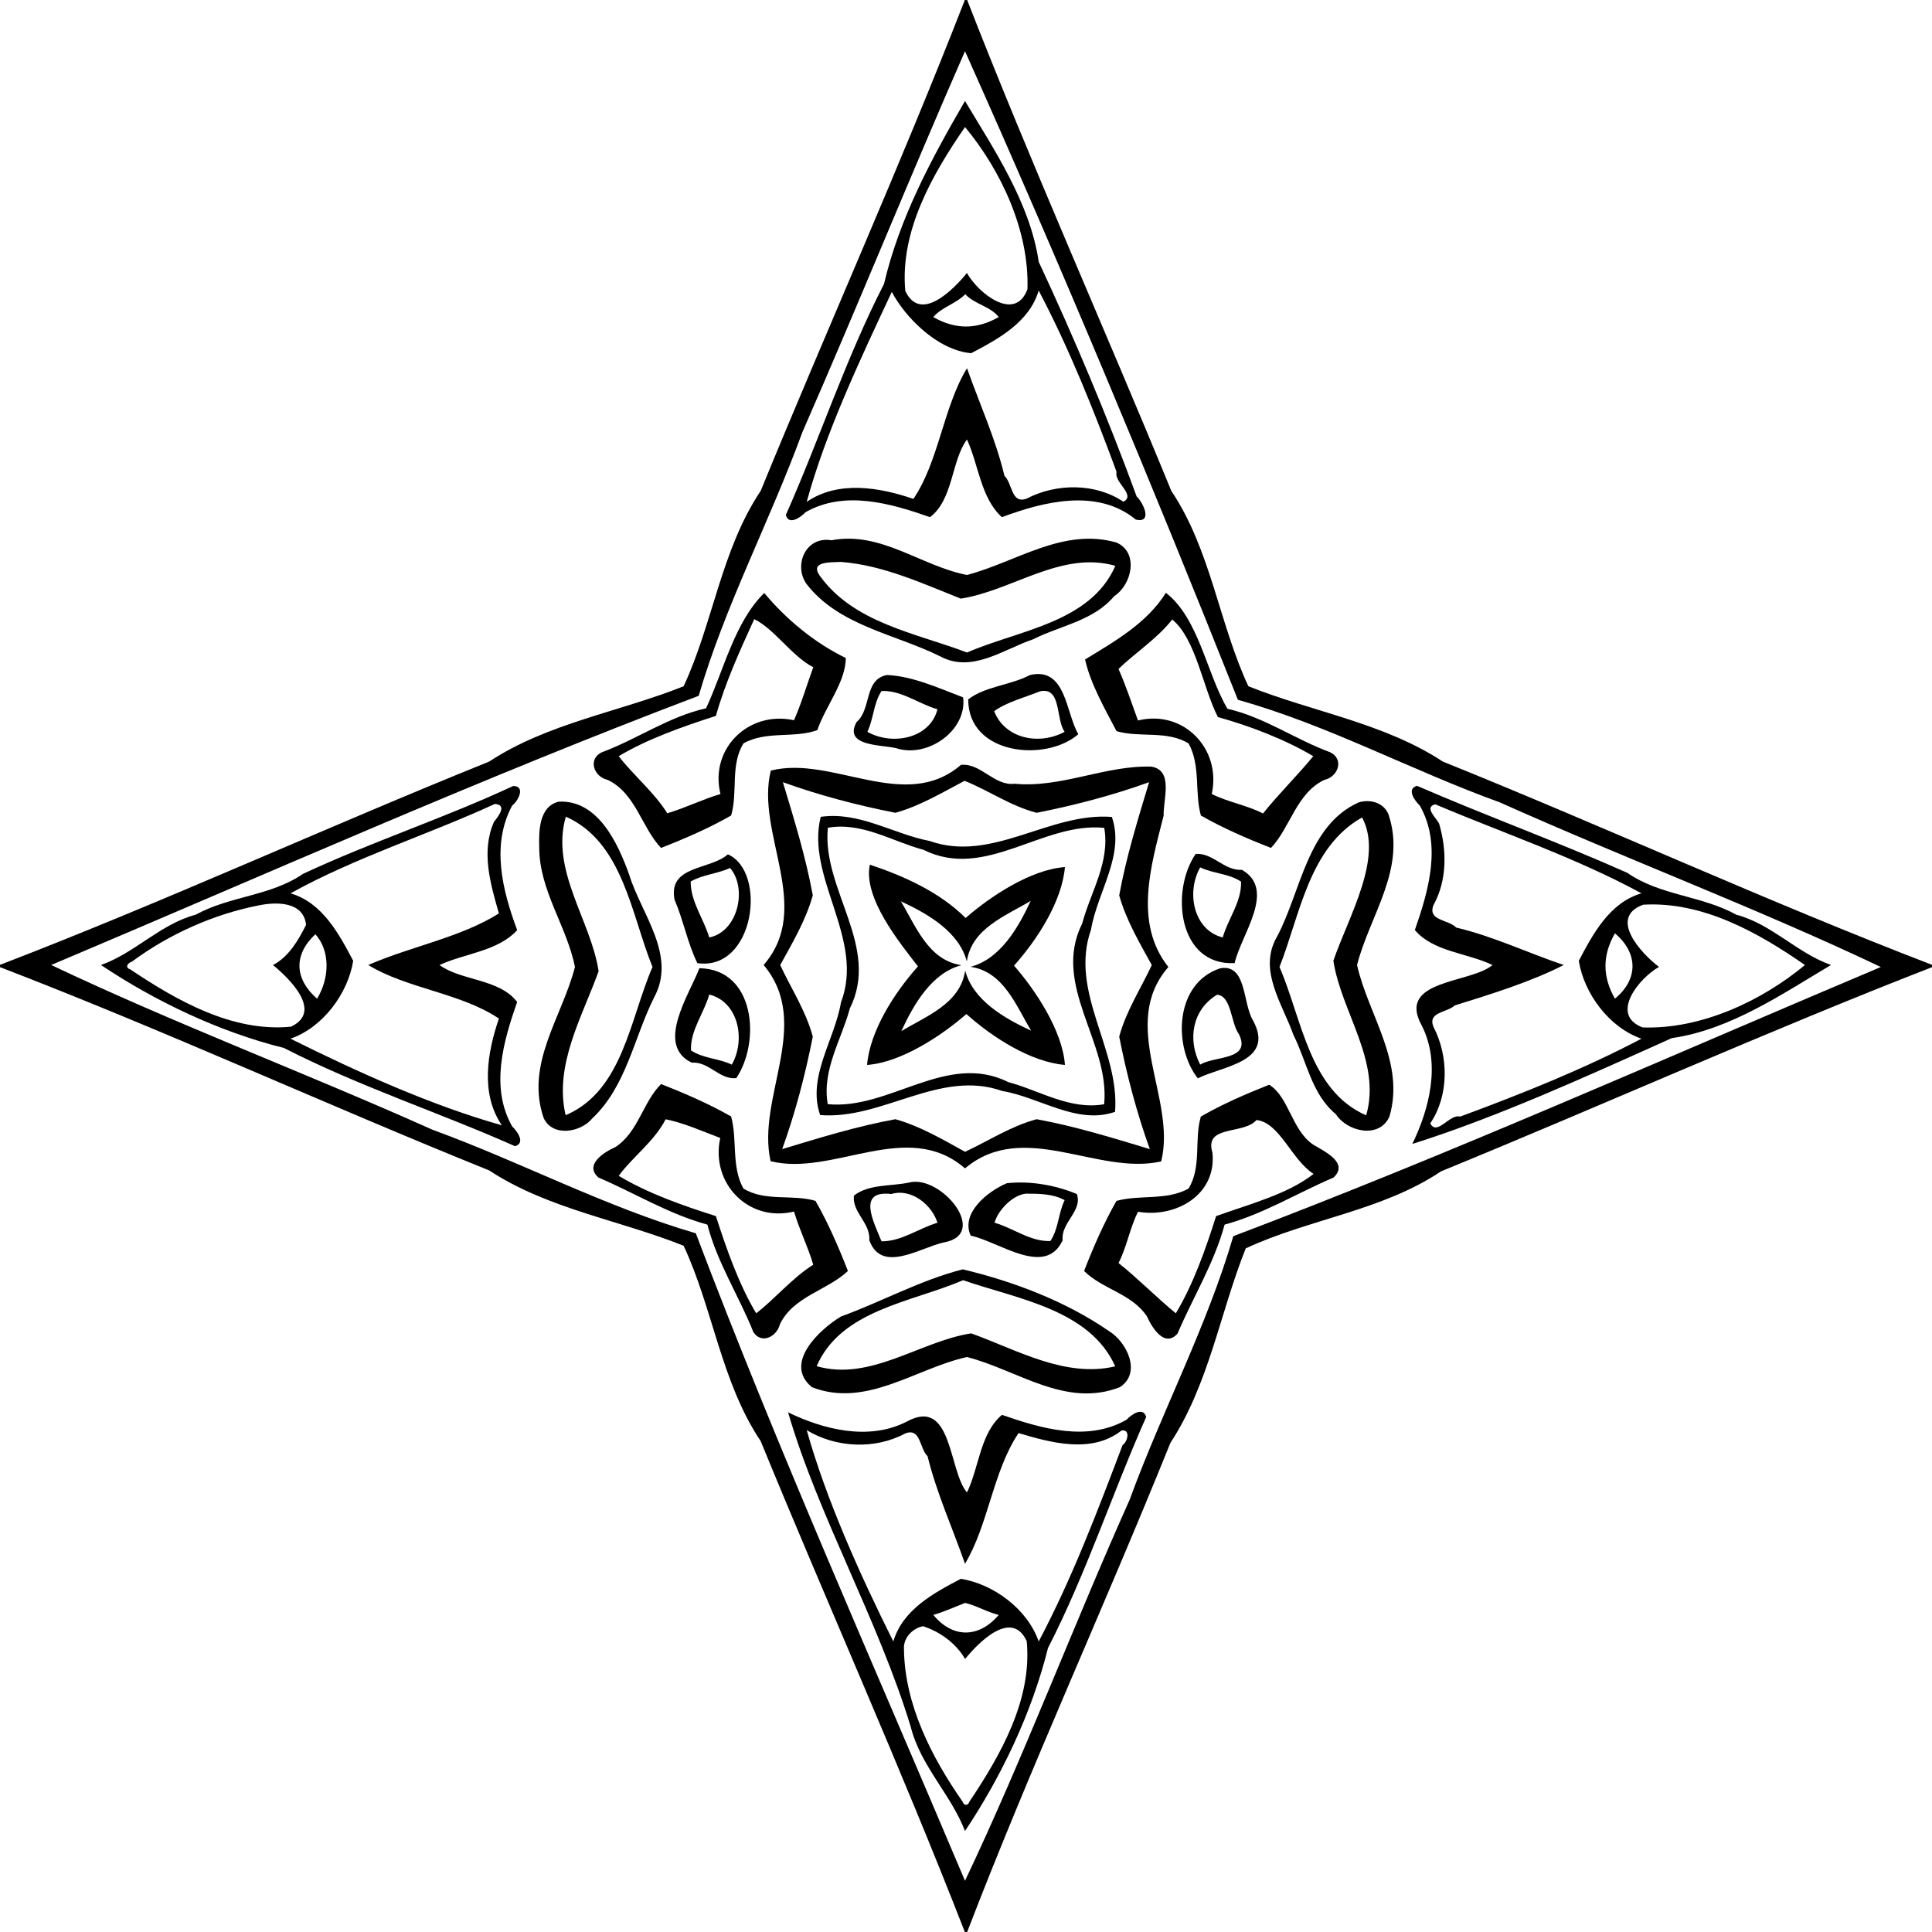
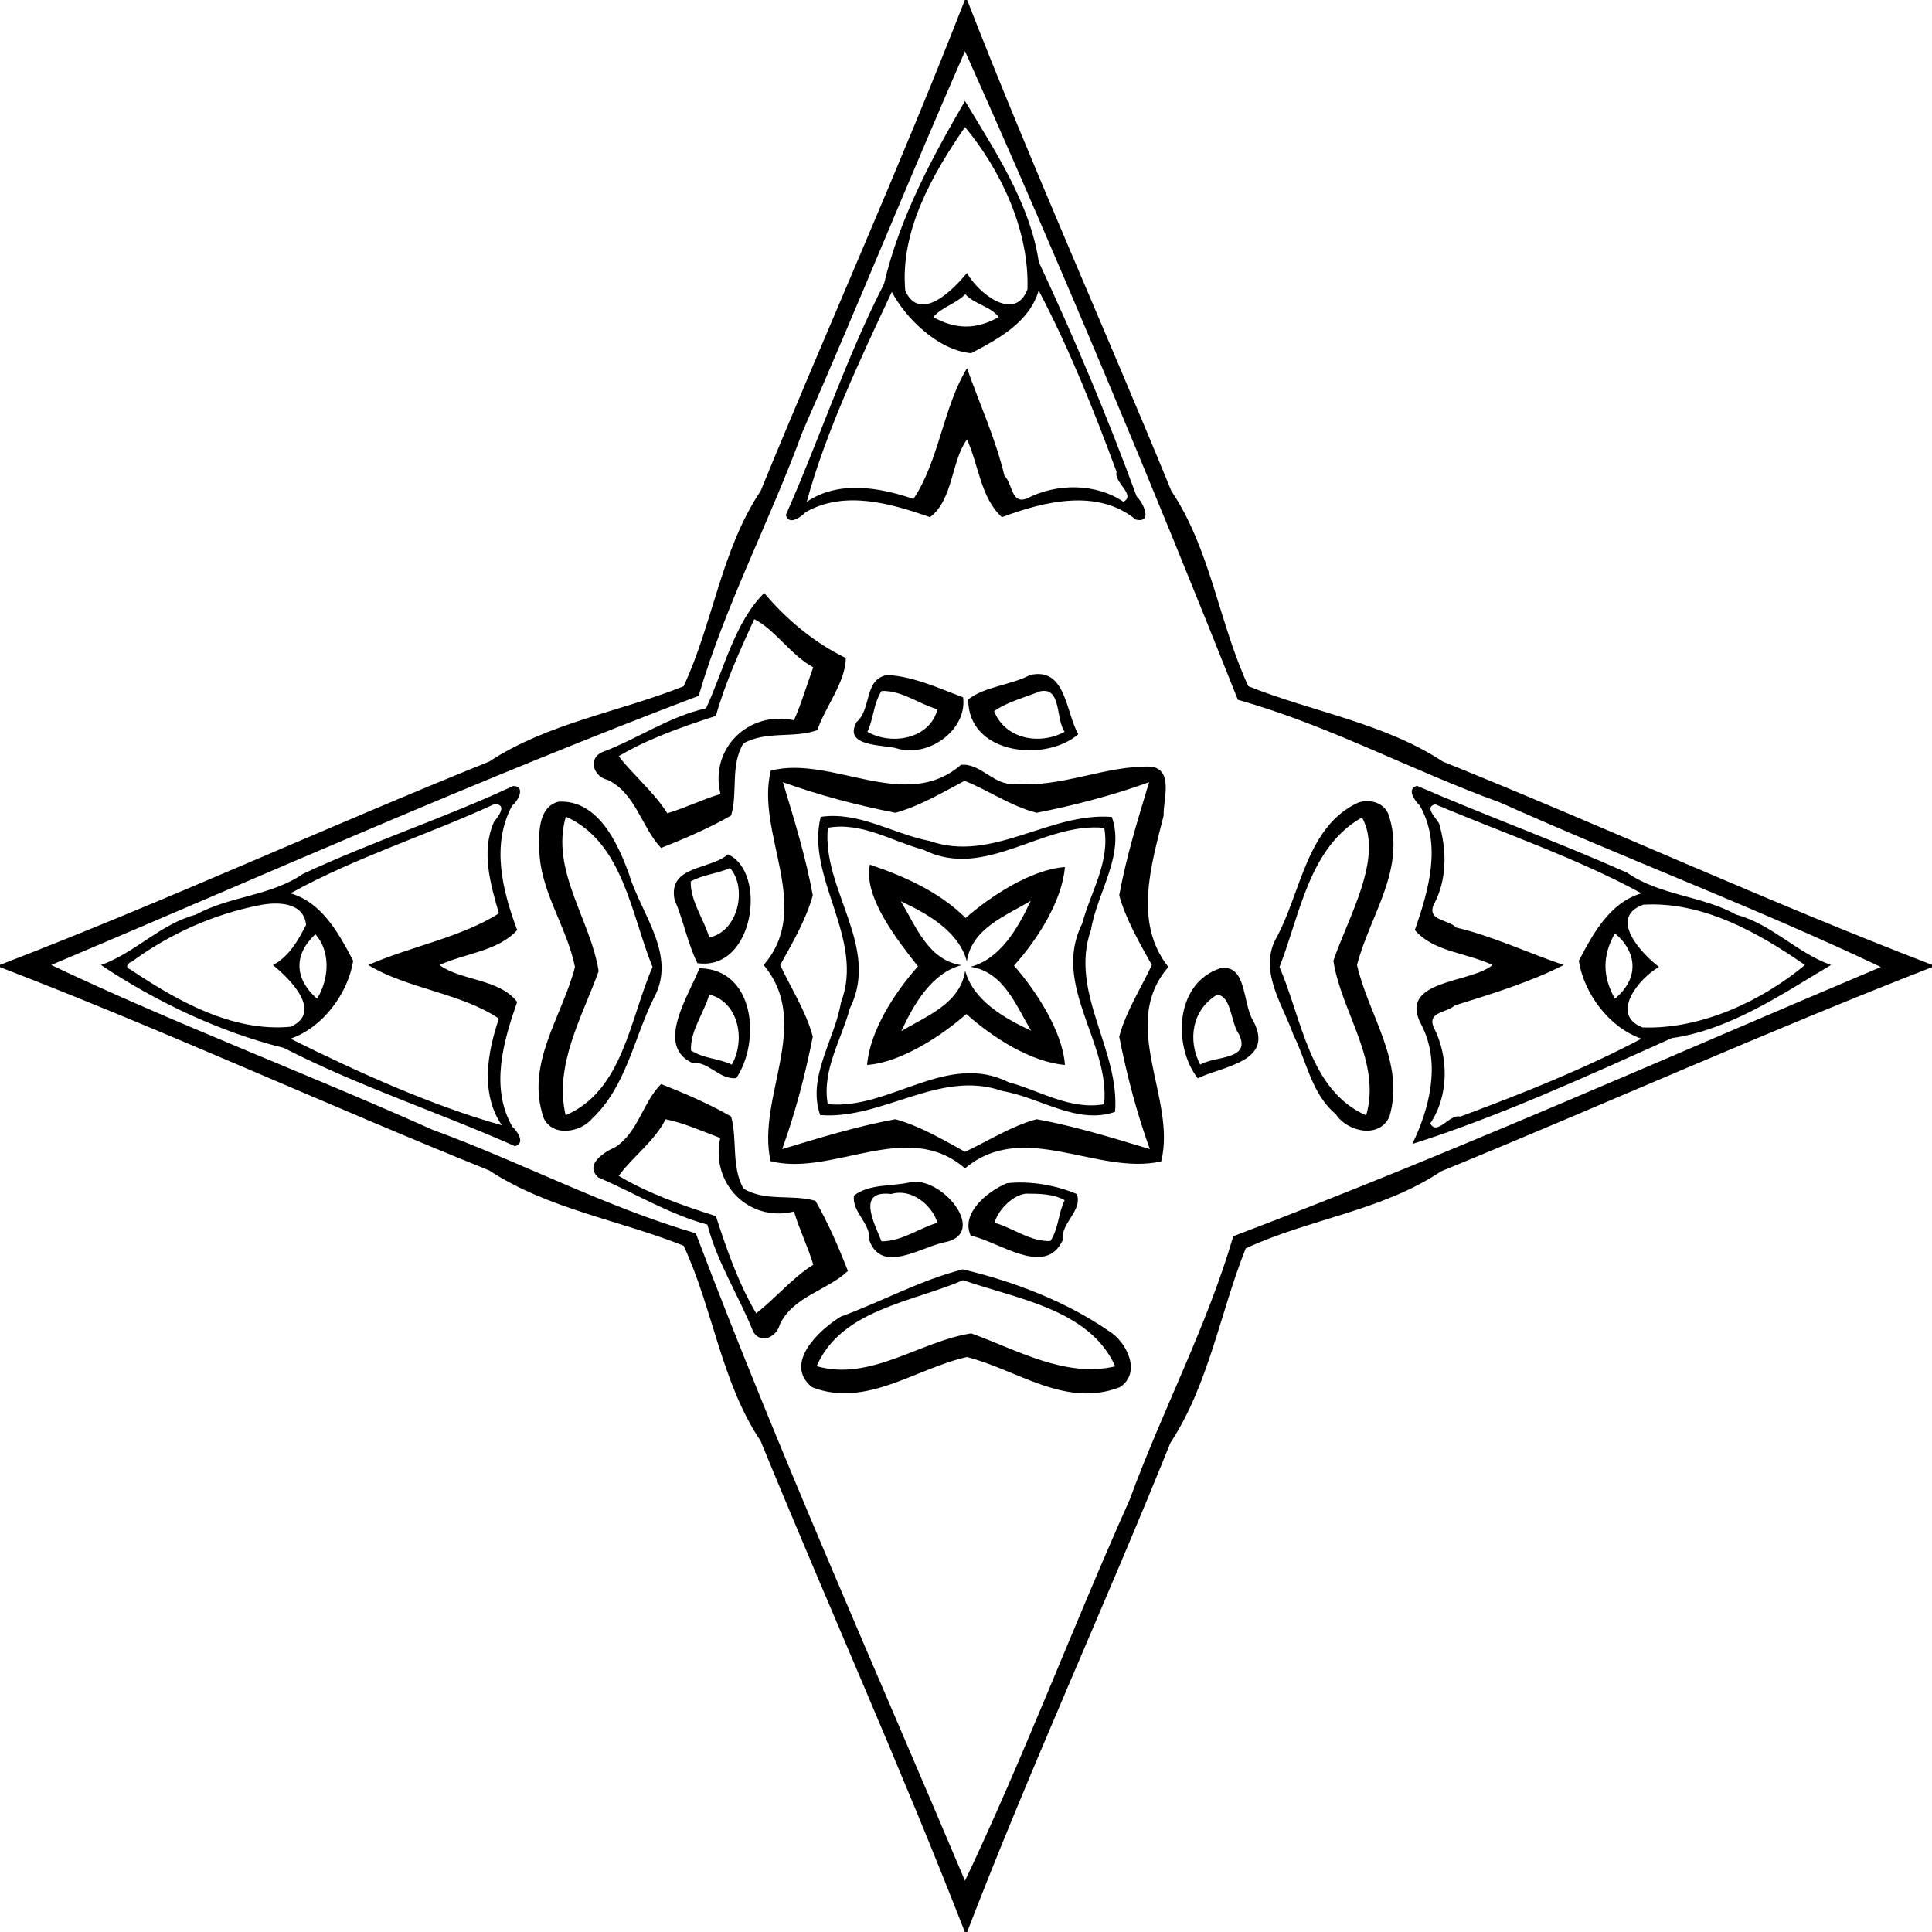
<svg xmlns="http://www.w3.org/2000/svg" width="731pt" height="731pt" version="1.1" viewBox="0 0 731 731">
  <path d="m365.06 0h0.88c24.33 62.5 51.88 123.83 77.25 185.75 14.95 22.31 18.03 50.07 29.15 73.9 24.27 9.72 51.33 13.89 73.59 28.51 61.84 24.93 122.68 52.93 185.07 76.9v0.88c-62.5 24.33-123.83 51.88-185.75 77.25-22.31 14.95-50.07 18.03-73.9 29.15-9.72 24.27-13.9 51.33-28.51 73.59-24.93 61.84-52.93 122.68-76.9 185.07h-0.88c-24.33-62.5-51.88-123.83-77.25-185.75-14.95-22.31-18.03-50.07-29.15-73.9-24.27-9.72-51.33-13.9-73.59-28.51-61.84-24.93-122.68-52.93-185.07-76.9v-0.88c62.39-23.97 123.23-51.97 185.07-76.9 22.26-14.62 49.32-18.79 73.59-28.51 11.12-23.83 14.2-51.59 29.15-73.9 25.37-61.92 52.92-123.25 77.25-185.75m0.06 19.37c-20.96 47.84-40.64 96.48-61.54 144.18-12.26 33.56-29.22 65.48-39.22 99.72-82.17 31.12-163.41 67.4-244.99 101.85 46.5 22.1 96.69 41.02 144.18 62.3 33.56 12.26 65.48 29.22 99.72 39.22 31.12 82.17 67.4 163.4 101.85 244.99 22.1-46.5 41.02-96.69 62.3-144.18 12.26-33.56 29.22-65.48 39.22-99.72 82.17-31.12 163.4-67.4 244.99-101.85-46.5-22.1-96.69-41.02-144.18-62.3-33.37-12.04-64.9-29.24-99.07-38.79-32.42-81.54-67.32-165.12-103.26-245.42z" />
  <path d="m365.12 38.21c10.99 18.4 24.59 38.5 27.91 60.89 13.56 29.04 26.06 58.76 37.04 88.74 2.54 2.39 6.17 10.21-0.31 8.77-14.49-11.96-34.81-6.87-50.68-0.93-8.05-7.35-8.75-19.7-13.21-29.38-5.97 8.04-5.15 22.7-13.98 29.37-14.92-5.21-32.3-10.29-47.1-1.87-1.79 1.92-6.33 5.15-7.46 1.05 12.72-28.6 22.65-59.16 37.15-87.41 5.84-24.89 17.94-47.37 30.64-69.23m0.01 9.86c-12.36 17.92-24.68 39.4-22.6 61.99 5.71 12.31 18.3-0.58 23.32-6.77 4.19 7.52 18.13 18.86 22.9 6.17 0.75-22.15-10.06-45.07-23.62-61.39m-27.7 62.36c-12.03 25.7-25.07 53.28-32.2 79.46 12.01-8.22 27.63-5.48 40.38-1.12 9.66-14.32 11.3-34.75 20.27-49.44 4.83 13.68 10.82 26.68 14.16 40.68 3.11 2.97 2.52 10.88 8.45 8.63 11.25-5.85 26.03-5.9 36.56 1.2 4.92-2.55-3.7-7.33-2.57-11.31-8.63-23.33-17.9-46.61-29.48-68.6-3.52 11.97-15.21 18.29-25.54 23.71-12.84-1.14-25.12-13.77-30.03-23.21m27.8 0.89c-3.52 3.62-8.98 4.91-12.1 8.66 8.4 4.75 16.35 4.76 24.75-0.01-3.08-4.06-9.14-4.84-12.65-8.65z" />
-   <path d="m314.61 204.42c18.72-3.55 33.78 9.72 51.25 13.13 18.71-4.92 36.33-18.04 56.56-12.28 8.63 3.78 5.81 16.02-0.85 20.29-7.81 9.34-20.31 11.11-30.68 16.33-11.2 3.76-23.14 12.97-35.2 6.43-17.15-8.5-38.37-11.54-50.61-27.46-4.88-7.14-0.19-18.08 9.53-16.44m3.55 8.19c-3.87 0.21-11.86-0.3-8 5.2 12.9 17.98 36.29 21.67 55.72 29.08 19.52-8.51 46.67-11.19 56.13-32.8-20.36-5.88-39.18 9.46-58.48 12.41-14.69-5.81-29.38-12.66-45.37-13.89z" />
  <path d="m289.17 224.37c8.06 9.69 18.82 18.78 30.84 24.59-0.01 9.07-7.71 18.33-10.76 27.29-8.88 3.23-19.34 0.13-27.95 5.03-5.07 8.23-2.06 18.45-4.66 27.26-8.16 4.71-17.46 8.74-26.53 12.28-7.37-7.76-9.56-20.65-20.19-25.74-5.29-1.16-7.56-7.85-2.25-10.43 13.45-4.99 25.28-13.47 39.48-16.66 6.65-14.24 10.82-32.7 22.02-43.62m-3.79 9.89c-5.43 11.92-10.97 24-14.51 36.61-12.43 4-25.86 8.71-36.77 15.24 5.36 7.03 13.52 13.77 18.37 21.6 6.58-1.91 13.34-5.29 20.13-7.28-4.24-17.25 10.79-31.69 27.82-27.91 2.87-6.51 4.93-13.6 7.29-20.05-8.26-4.34-14.6-14.4-22.33-18.21z" />
-   <path d="m441.13 224.29c12.54 9.78 15.38 30.52 23.3 43.88 13.98 3.21 25.63 11.58 38.9 16.48 5.31 2.58 3.03 9.27-2.25 10.43-10.63 5.09-12.82 17.98-20.19 25.74-9.07-3.53-18.36-7.58-26.52-12.26-2.44-8.84-0.01-18.86-4.65-27.26-8.24-5.07-18.45-2.06-27.26-4.66-4.35-8.31-9.91-18-11.9-27.12 11.25-6.89 23.41-13.73 30.57-25.23m2.4 10.1c-5.72 7.31-14.1 12.64-20.32 18.72 2.74 6.21 5.01 13.01 7.36 19.49 17.25-4.24 31.69 10.79 27.91 27.82 6.24 3.11 13.31 4.24 19.41 7.37 5.55-7.03 13.35-14.73 19.01-21.68-10.7-6.32-23.7-11.36-36.09-14.8-5.72-11.17-8.31-29.54-17.28-36.92z" />
  <path d="m335.63 255.4c9.78 0.44 19.5 4.95 28.78 8.46 1.62 12.45-13.43 23.19-25.43 19.2-5.52-1.32-19.93-0.63-14.9-9.84 5.77-4.94 2.72-16.19 11.55-17.82m-2.07 6.04c-3.1 4.68-2.98 10.48-5.38 15.45 9.49 5.37 23.77 2.49 26.52-8.53-7.1-2.01-13.53-7.22-21.14-6.92z" />
  <path d="m389.67 255.42c13.73-3.27 13.57 14.38 18.33 22.37-12.34 10.73-41.74 7.82-41.66-13.17 6.4-4.96 15.96-5.31 23.33-9.2m3.92 6.13c-5.75 2.28-12.78 4.13-17.44 7.54 4.09 10.48 17.12 13.01 26.66 7.8-3.43-4.89-1.12-16.99-9.22-15.34z" />
  <path d="m363.6 289.39c7.58-0.73 12.51 8.05 20.31 7.16 17.74 1.65 34.19-7.02 51.71-6.49 8.57 1.4 4.41 12.6 4.66 18.53-4.7 18.66-11.48 40.56 1.79 57.29-18.98 21.87 3.21 49.86-2.72 73.56-24.16 5.43-52.01-16.02-74.23 2.63-21.87-18.98-49.86 3.21-73.56-2.72-5.43-24.16 16.02-52.01-2.63-74.23 18.98-21.87-3.21-49.86 2.72-73.56 23.26-5.9 50.75 16.12 71.95-2.17m1.36 6.04c-8.49 4.45-16.88 9.53-26.19 12.1-14.42-2.85-28.77-6.6-42.55-11.58 4.27 14.13 8.65 28.27 11.31 42.82-2.62 9.38-7.66 17.89-12.33 26.37 4.11 8.85 9.76 17.44 12.33 27.09-2.85 14.42-6.6 28.77-11.58 42.55 14.13-4.27 28.27-8.65 42.82-11.31 9.38 2.62 17.89 7.66 26.37 12.33 8.85-4.12 17.44-9.76 27.09-12.33 14.55 2.66 28.69 7.04 42.82 11.31-4.98-13.78-8.73-28.13-11.58-42.55 2.57-9.65 8.21-18.24 12.33-27.09-4.67-8.48-9.71-16.99-12.33-26.37 2.66-14.55 7.04-28.69 11.31-42.82-13.78 4.98-28.13 8.73-42.55 11.58-9.71-2.48-18.45-8.6-27.27-12.1z" />
  <path d="m194.17 297.39c4.81 0.03 1.92 5.67-0.37 7.39-8.08 14.98-3.67 32.2 1.88 47.14-7.35 8.05-19.7 8.74-29.38 13.21 8.04 5.97 22.7 5.15 29.37 13.98-5.21 14.92-10.29 32.3-1.87 47.1 1.92 1.79 5.15 6.33 1.05 7.46-28.6-12.72-59.16-22.65-87.41-37.15-24.63-6.15-48.72-17.69-69.23-31.4 12.89-4.56 22.43-15.48 35.86-19.04 12.93-7.12 28.31-7 40.59-15.45 26.11-12.19 53.68-21.18 79.51-33.24m-6.96 6.8c-25.4 11.71-52.65 20.15-77.28 33.81 11.97 3.51 18.29 15.21 23.71 25.54-1.99 12.35-11.43 25.2-23.71 29.46 25.49 12.73 53.67 25.38 79.96 32.77-8.22-12.01-5.48-27.63-1.12-40.38-14.31-9.67-34.77-11.3-49.43-20.27 16.26-7.09 34.98-10.41 49.43-19.51-3.12-10.94-6.86-23.31-1.87-34.64 1.64-2.06 5.18-6.53 0.31-6.78m-89.14 38.34c-17.21 3.34-34.14 10.94-48.19 21.34-1.5 0.44-2.75 2.2-0.63 2.88 17.67 11.84 38.72 23.86 60.81 21.72 12.31-5.71-0.58-18.3-6.77-23.32 6.02-3.19 9.57-9.35 12.52-15.21-0.94-8.83-11.09-8.75-17.74-7.41m21.26 10.95c-8.42 7.84-7.82 17.01 0.64 24.4 4.83-7.93 4.96-18.19-0.64-24.4z" />
  <path d="m536.15 297.33c26.04 11.31 53.2 21.18 79.56 32.91 12.38 8.64 28.13 8.59 41.22 15.84 13.43 3.56 22.97 14.48 35.86 19.04-18.23 10.79-38.04 24.5-60.23 27.66-32.01 14.38-65.94 29.88-98.19 40.05 6.35-13.07 10.95-30.33 3.55-44.85-9.61-17.41 18.48-15.79 26.78-22.85-9.53-4.62-22.36-4.94-29.37-13.24 5.2-14.92 10.29-32.3 1.87-47.1-1.92-1.79-5.16-6.33-1.05-7.46m6.93 7c-4.41 0.99 0.31 5.12 1.42 7.25 2.97 10.13 3.09 21.43-2.14 30.93-2.25 5.92 5.66 5.34 8.63 8.45 13.86 3.26 27.08 9.58 40.67 14.16-12.3 6.34-27.54 11.03-41.25 15.31-2.95 2.77-10.29 2.39-8.05 8.06 5.85 11.25 5.9 26.03-1.2 36.56 2.55 4.92 7.33-3.7 11.31-2.57 23.33-8.63 46.61-17.9 68.6-29.48-12.29-4.26-21.72-17.11-23.71-29.46 5.42-10.33 11.73-22.03 23.71-25.54-24.86-13.52-52.28-22.76-77.99-33.67m78.67 37.98c-13.45 4.85-0.61 18.6 5.96 23.54-7.53 4.19-18.86 18.13-6.17 22.9 22.15 0.75 45.07-10.06 61.39-23.62-17.72-12.32-38.83-24.16-61.18-22.82m-10.72 10.81c-4.77 8.4-4.76 16.35-0.01 24.75 9-7.42 8.76-17.33 0.01-24.75z" />
  <path d="m211.4 303.32c14.82-0.74 22.39 15.68 26.66 27.63 4.61 14.97 18.13 30.54 9.39 46.52-7.62 15.29-10.49 33.57-23.33 45.67-4.33 5.32-15.01 7.22-18.41-0.11-7.07-20.53 6.95-38.17 11.84-57.17-3.11-15.48-13.47-28.87-13.52-45.1-0.18-6.23-0.15-15.61 7.37-17.44m2.69 5.67c-5.88 20.35 9.46 39.18 12.41 58.48-6.25 17.34-16.93 35.54-12.48 54.49 21.69-9.25 24.35-36.59 32.87-56.08-8.07-19.83-11.13-47.24-32.8-56.89z" />
  <path d="m514.04 303.61c4.28-1.32 9.34-0.02 11.25 4.36 7.07 20.53-6.95 38.17-11.84 57.17 4.34 19.06 18.26 36.76 12.28 57.28-3.78 8.63-16.02 5.81-20.29-0.85-9.19-7.61-10.95-19.82-16.04-29.97-4.19-11.84-13.62-24.72-6.14-37.35 9.05-17.11 11.36-41.87 30.78-50.64m1.32 5.68c-20.11 11.31-23.45 36.83-31.25 56.59 8.51 19.52 11.19 46.67 32.8 56.13 5.88-20.36-9.46-39.18-12.41-58.48 5.7-16.73 19.07-38.95 10.86-54.24z" />
  <path d="m310.53 309.06c14.61-2.1 27.34 6.46 41.22 9.14 23.64 8.37 45.31-10.96 68.93-9.1 5.02 14.37-5.49 28.4-7.88 42.65-8.37 23.64 10.96 45.31 9.1 68.93-14.37 5.02-28.4-5.49-42.65-7.88-23.64-8.37-45.31 10.96-68.93 9.1-5.02-14.37 5.49-28.4 7.88-42.65 9.18-23.98-13.45-47.2-7.67-70.19m2.7 4.13c-2.32 23.37 20 44.97 8.31 68.39-3.19 11.92-10.61 23.25-8.35 36.19 23.37 2.32 44.97-20 68.39-8.31 11.92 3.19 23.25 10.61 36.19 8.35 2.32-23.38-20-44.97-8.31-68.39 3.19-11.92 10.61-23.25 8.35-36.19-23.38-2.32-44.97 20-68.39 8.31-11.92-3.19-23.25-10.61-36.19-8.35z" />
  <path d="m275.41 323.25c15 6.66 10.05 44.27-11.55 41.17-3.76-7.65-5.25-16.18-8.63-23.99-2.57-13.09 13.4-11.17 20.18-17.18m0.8 5.16c-4.79 2.23-10.29 2.48-14.88 5.12-0.05 7.62 4.92 14.07 7.03 21.17 11.06-2.25 14.44-18.79 7.85-26.29z" />
-   <path d="m452.41 323.08c6.58-0.44 10.74 6.42 17.51 6.04 13.14 7.56-0.34 24.51-2.78 35.29-21.5 1.04-24.31-27.44-14.73-41.33m1.7 5.1c-5.38 9.49-2.5 23.77 8.53 26.52 2.01-7.1 7.22-13.53 6.92-21.14-4.69-3.1-10.48-2.98-15.45-5.38z" />
  <path d="m329.12 327.16c13.06 4.35 26.34 10.36 36.24 20.17 9.17-8.05 24.67-18.36 37.57-19.26-1.1 12.88-10.3 27.27-19.26 37.29 8.05 9.17 18.36 24.67 19.26 37.57-12.88-1.1-27.27-10.3-37.29-19.26-9.17 8.05-24.67 18.36-37.57 19.26 1.1-12.88 10.29-27.27 19.26-37.29-7.17-9.18-20.84-26.1-18.21-38.48m11.73 13.86c5.73 9.47 10.37 22.3 22.92 24.17-11.16 2.93-17.96 14.6-22.75 24.96 9.47-5.73 22.3-10.37 24.17-22.92 2.93 11.15 14.6 17.96 24.96 22.75-5.73-9.47-10.37-22.3-22.92-24.17 11.15-2.94 17.96-14.6 22.75-24.96-9.47 5.73-22.3 10.37-24.17 22.92-2.94-11.16-14.6-17.96-24.96-22.75z" />
  <path d="m264.62 366.34c21.08 0.34 23.25 27.73 13.97 41.58-6.43 0.67-10.31-6.35-16.86-5.84-13.97-6.71-0.79-25.93 2.89-35.74m3.74 9.96c-2.01 7.1-7.22 13.53-6.92 21.14 4.68 3.1 10.48 2.97 15.45 5.38 5.37-9.49 2.49-23.77-8.53-26.52z" />
  <path d="m461.62 366.39c10.19-1.9 8.48 13.27 12.49 19.73 8.5 15.76-11.81 17.25-20.9 21.88-9.3-11.76-8.92-35.85 8.41-41.61m-1.12 9.98c-9.43 5.64-11.26 17.05-6.39 26.44 5.61-3.41 19.45-1.59 14.67-11.48-3.16-4.37-2.76-14.51-8.28-14.96z" />
  <path d="m250.11 410.18c9.06 3.53 18.36 7.58 26.52 12.26 2.43 8.84 0 18.86 4.65 27.26 8.23 5.06 18.45 2.06 27.26 4.66 4.71 8.16 8.74 17.46 12.28 26.53-7.76 7.37-20.65 9.56-25.74 20.19-1.2 4.76-7.04 7.65-10.05 2.89-5.48-13.71-13.64-26.2-17.38-40.62-14.58-3.95-27.44-11.93-41.21-17.81-5.59-4.91 2.32-9.72 6.49-11.58 8.6-5.69 10.33-16.96 17.18-23.78m1.74 13.31c-4.23 8.34-12.66 14.37-17.75 21.4 10.88 6.57 24.32 11.3 36.77 15.24 4 12.43 8.71 25.86 15.24 36.77 7.03-5.36 13.77-13.52 21.6-18.37-1.91-6.58-5.29-13.35-7.28-20.13-17.25 4.24-31.69-10.79-27.91-27.82-6.77-2.58-13.94-5.75-20.67-7.09z" />
-   <path d="m480.22 410.42c7.49 4.62 8.54 17.29 16.69 22.69 4.01 2.46 13.66 6.82 7.65 12.43-13.77 5.88-26.63 13.86-41.21 17.81-3.95 14.58-11.93 27.44-17.81 41.21-4.91 5.59-9.72-2.33-11.58-6.49-5.69-8.61-16.96-10.33-23.78-17.18 3.53-9.07 7.58-18.36 12.26-26.52 8.84-2.44 18.86-0.01 27.26-4.65 5.06-8.24 2.06-18.45 4.66-27.26 7.95-4.6 17.03-8.55 25.86-12.04m-4.8 13.36c-5.05 5.69-19.9 1.68-16.68 12.33 1.67 16.12-14.05 24.81-28.16 22.37-3.11 6.24-4.24 13.31-7.37 19.41 7.03 5.55 14.73 13.35 21.68 19.01 6.57-10.88 11.3-24.32 15.24-36.77 12.22-4.41 27.14-8.27 36.88-15.97-8.32-5.29-12.8-19.43-21.59-20.38z" />
  <path d="m343.94 447.43c12.14-3.13 30.73 19.62 13.08 22.68-8.98 1.99-23.46 11.91-28.1-0.83 0.51-6.56-6.51-10.44-5.84-16.87 5.58-4.49 14.21-3.51 20.86-4.98m-6.73 4.34c-13.15-1.56-6.6 10.6-3.68 17.9 7.62 0.05 14.07-4.93 21.17-7.03-1.99-6.53-9.7-13.19-17.49-10.87z" />
  <path d="m380.94 447.69c8.88-0.97 18.34 0.7 26.49 4.08 2.28 6.44-6.12 10.8-5.35 17.5-6.6 14.19-24.12 0.46-34.8-1.74-3.86-8.43 6.2-16.67 13.66-19.84m7.18 3.95c-5.2 0.58-10.61 6.48-11.82 11 7.1 2.01 13.53 7.22 21.14 6.92 3.1-4.69 2.97-10.48 5.38-15.45-4.38-2.47-9.77-2.46-14.7-2.47z" />
  <path d="m364.27 480.28c19.11 4.53 38.97 12.08 55.19 23.27 6.86 4.09 12.63 15.88 4.25 21.31-20.53 8.01-38.69-6.51-57.85-11.41-19.37 4.29-38.15 19.41-58.63 11.42-11-8.92 2.83-21.87 10.96-26.74 15.47-5.65 30.1-13.78 46.08-17.85m0.13 4.1c-19.33 8.34-46.12 11.14-55.41 32.53 20.35 5.88 39.18-9.46 58.48-12.41 17.34 6.25 35.54 16.93 54.49 12.48-9.65-21.62-37.42-25.56-57.56-32.6z" />
-   <path d="m298.17 534.37c13.07 6.35 30.33 10.95 44.85 3.55 17.41-9.61 15.79 18.48 22.85 26.78 4.62-9.53 4.94-22.36 13.24-29.37 14.92 5.2 32.3 10.29 47.1 1.87 1.79-1.92 6.33-5.16 7.46-1.05-12.72 28.6-22.65 59.16-37.15 87.41-6.15 24.63-17.69 48.72-31.4 69.23-5.35-13.9-16.8-24.6-20.52-39.38-12.28-40.48-34.89-79.54-46.43-119.04m7.06 6.74c7.39 26.29 20.04 54.47 32.77 79.96 3.51-11.98 15.21-18.29 25.54-23.71 12.35 1.99 25.2 11.42 29.46 23.71 12.6-23.79 22.2-49.14 31.73-74.28 2.02-1.35 3.04-6.16-0.41-5.52-11.36 8.9-26.77 4.57-38.93 0.96-9.63 14.25-11.43 34.76-20.27 49.44-4.76-13.63-10.75-26.79-14.16-40.68-3.11-2.98-2.53-10.88-8.45-8.63-11.57 6.24-26.4 5.39-37.28-1.25m59.92 65.37c-3.99 1.56-7.89 3.37-12.02 4.54 7.41 9 17.33 8.76 24.75 0.01-4.4-1.06-8.4-3.54-12.73-4.55m-15.92 8.83c-3.98 0.76-7.52 4.46-7.2 8.66 0.24 21.02 10.5 40.96 22.22 57.78 0.42 1.51 2.07 1.51 2.5 0 11.84-17.67 23.86-38.72 21.72-60.81-5.71-12.31-18.3 0.58-23.32 6.77-3.37-5.94-9.67-10.44-15.92-12.4z" />
</svg>